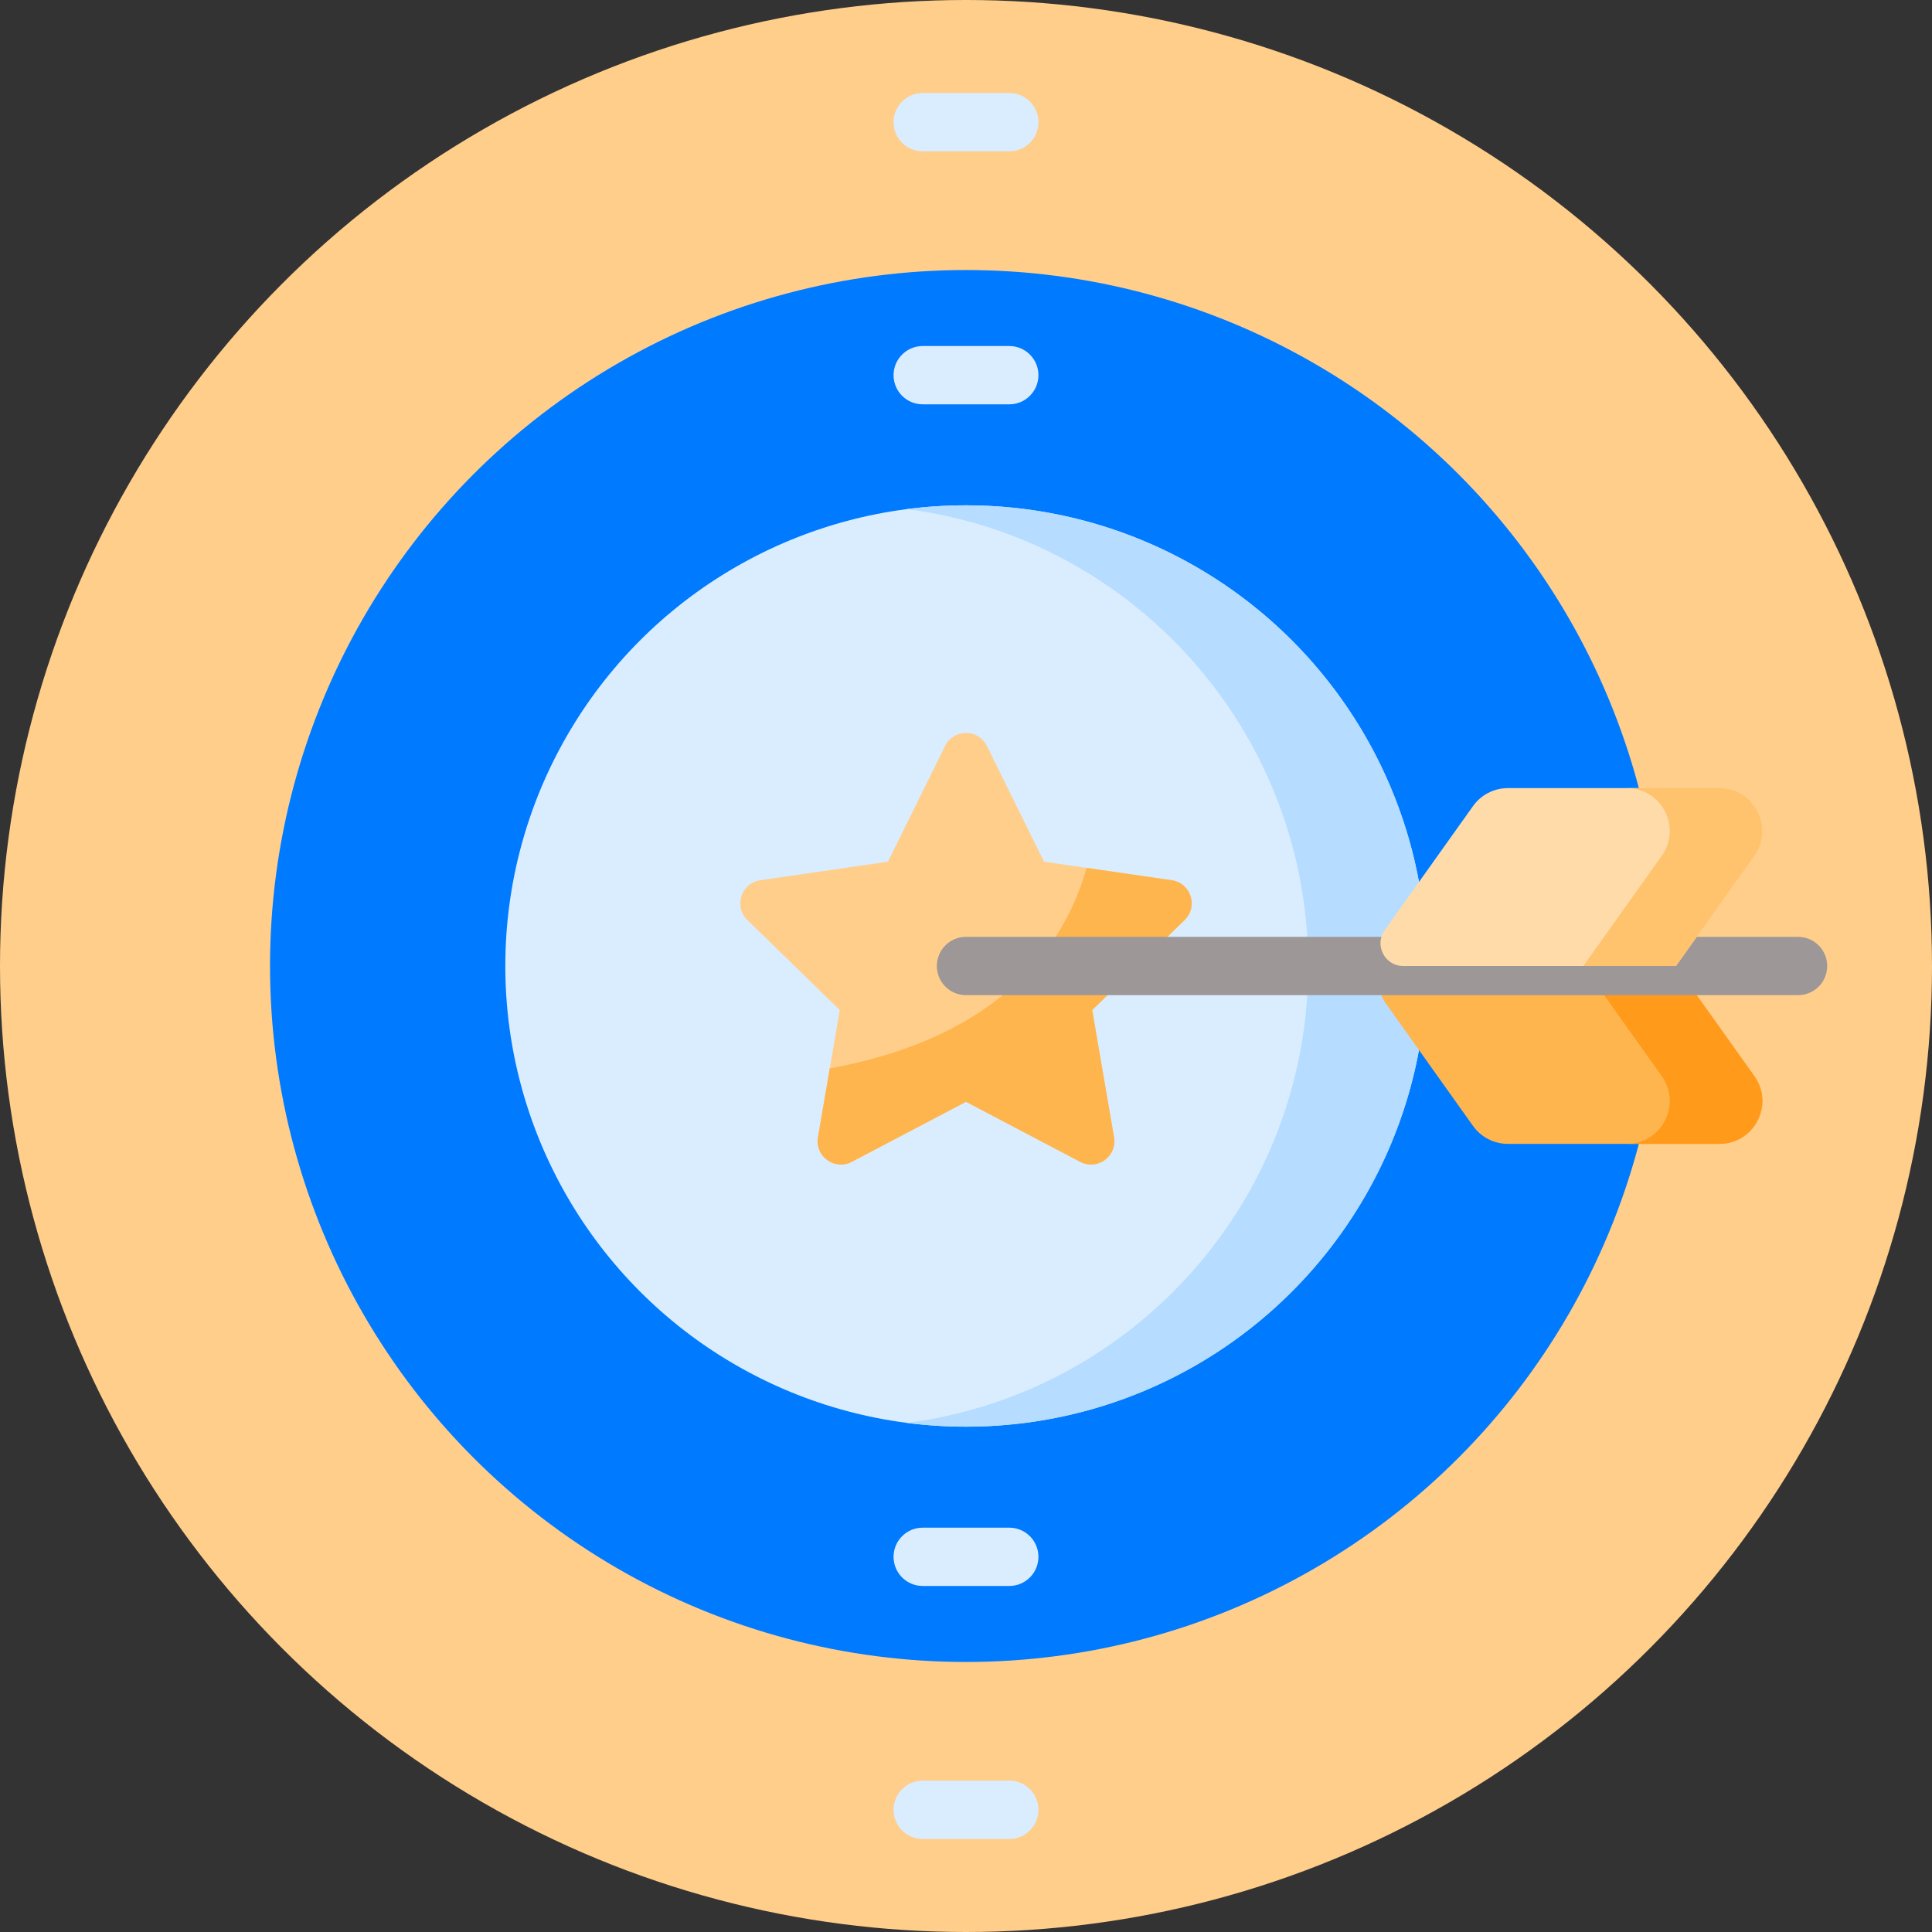
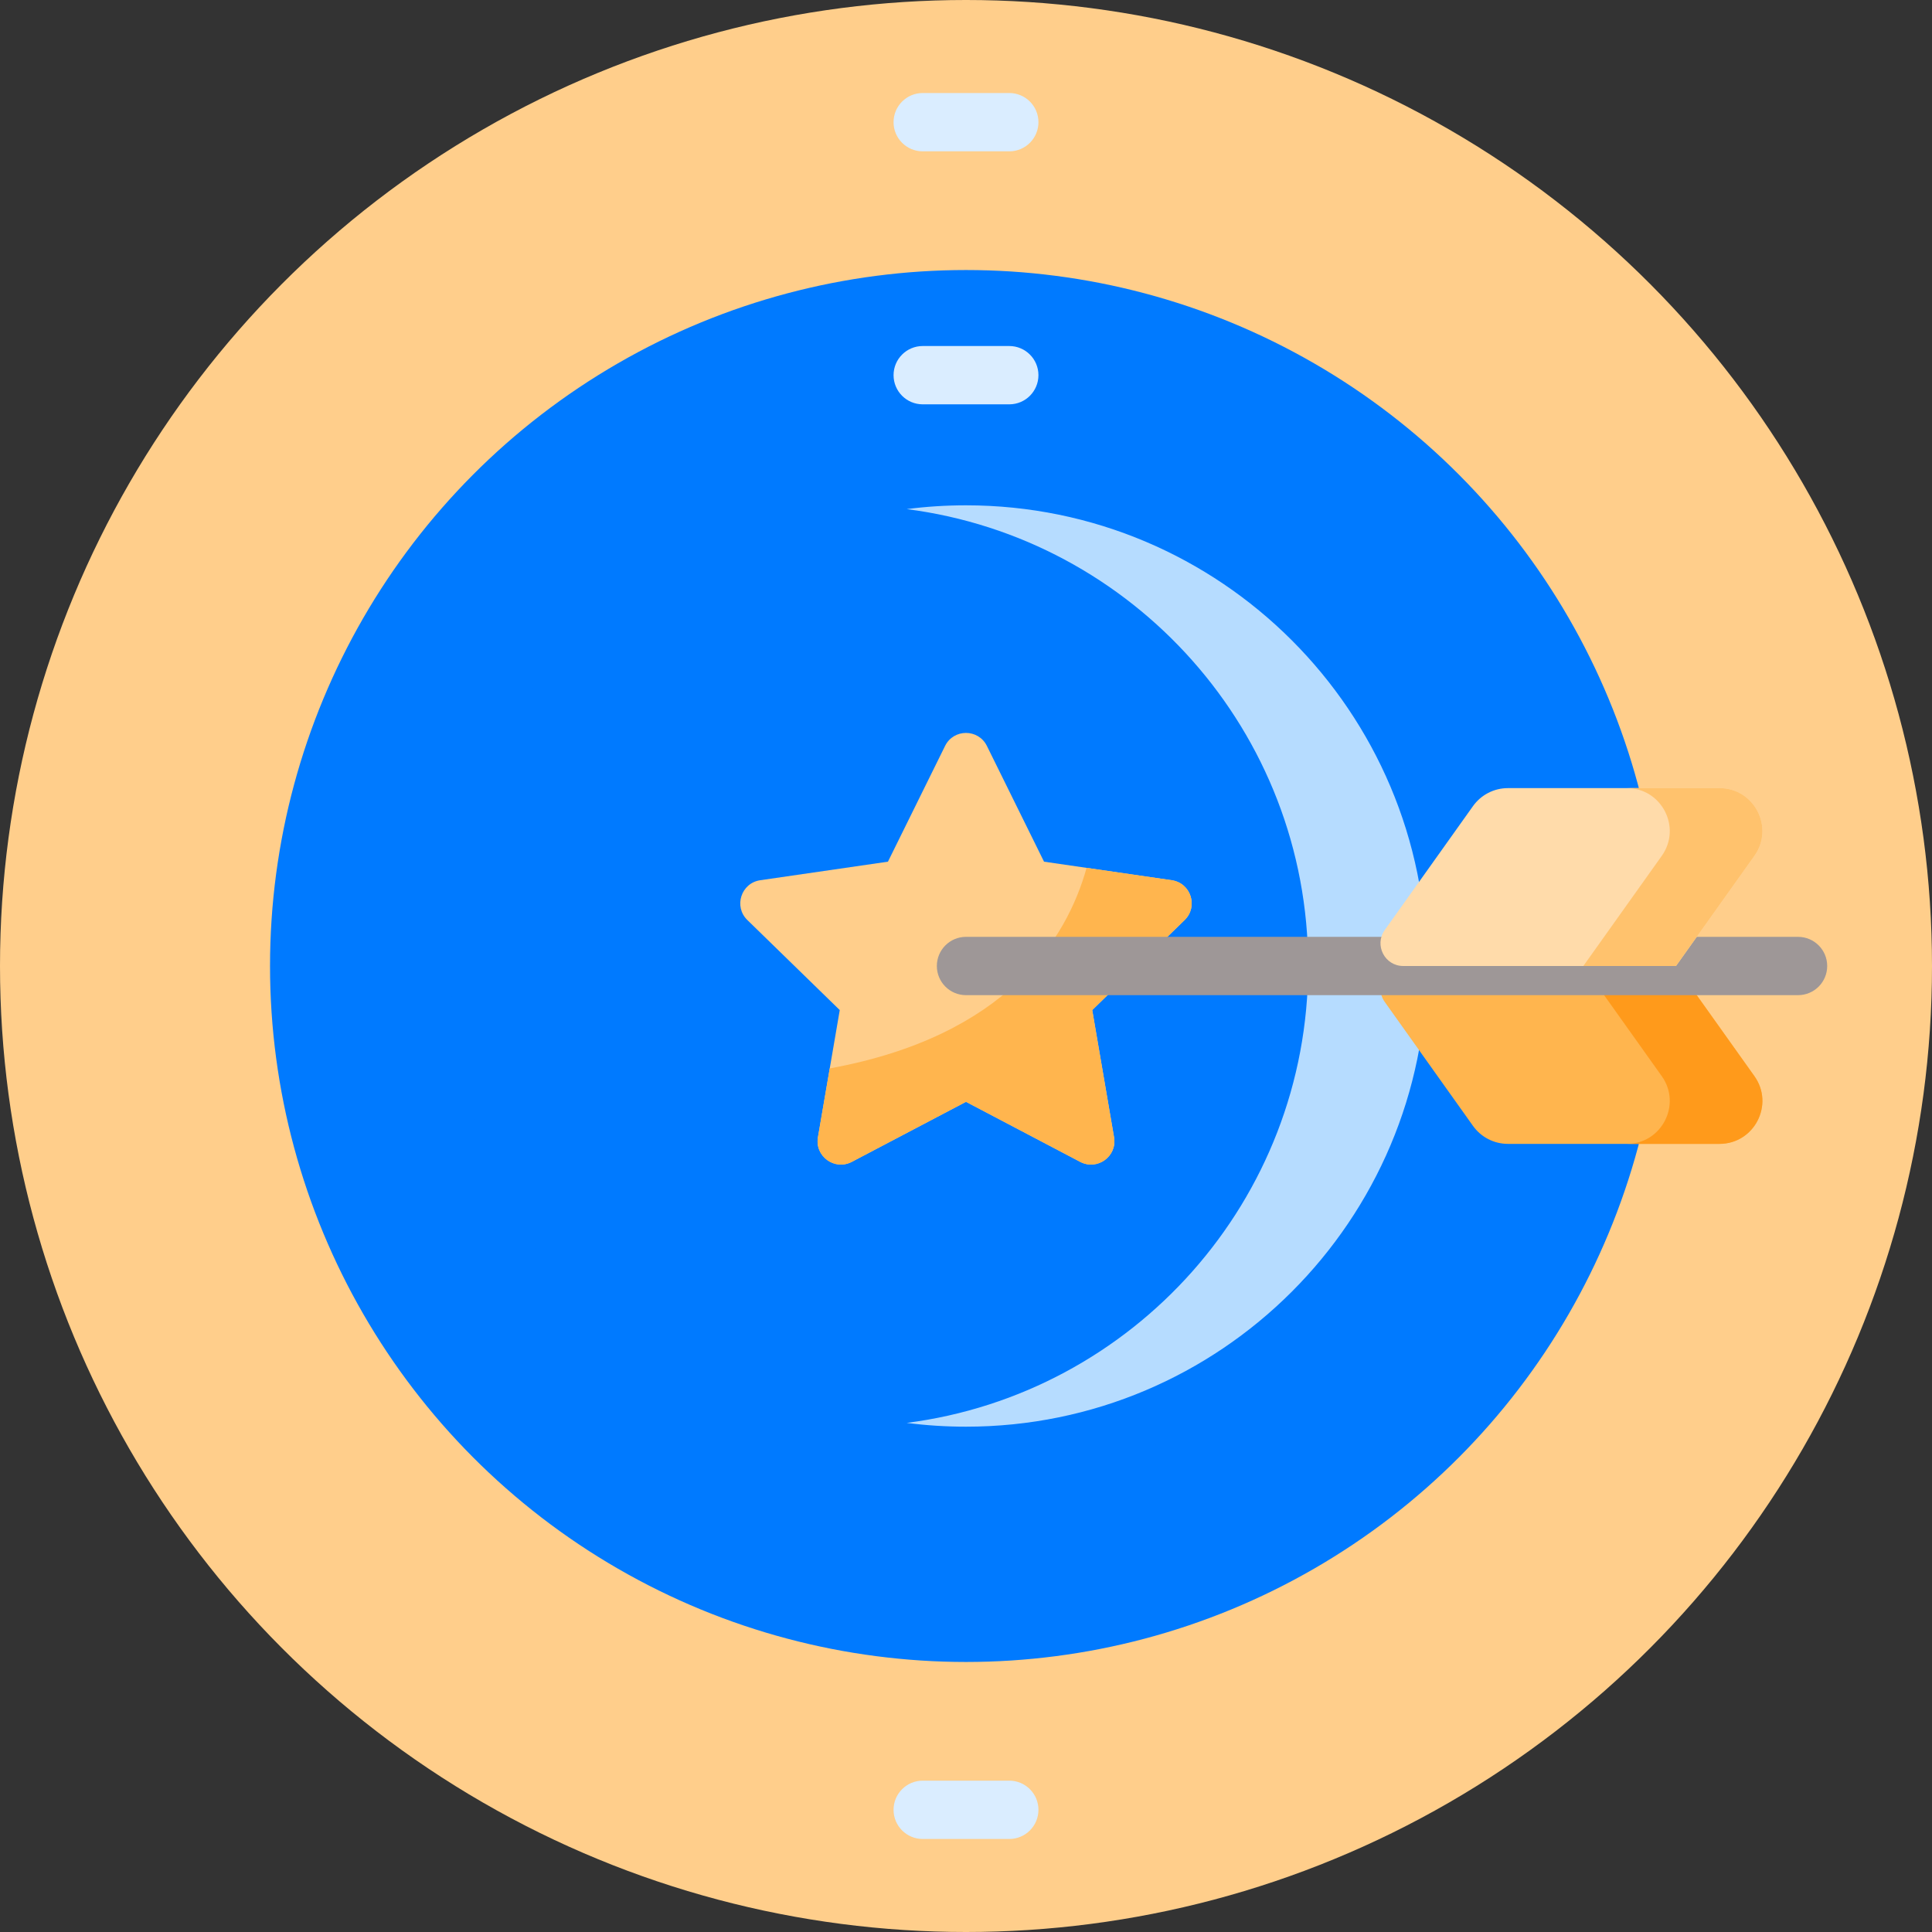
<svg xmlns="http://www.w3.org/2000/svg" height="800px" width="800px" id="Capa_1" viewBox="0 0 512 512" xml:space="preserve" fill="#000000">
  <rect x="0" y="0" width="512" height="512" fill="#333333" stroke="none" />
  <g id="SVGRepo_bgCarrier" stroke-width="0" />
  <g id="SVGRepo_tracerCarrier" stroke-linecap="round" stroke-linejoin="round" />
  <g id="SVGRepo_iconCarrier">
    <g>
      <circle style="fill:#FFCE8B;" cx="256" cy="256" r="256" />
-       <circle style="fill:#FFCE8B;" cx="256" cy="256" r="198.862" />
      <circle style="fill:#007AFF;" cx="256" cy="256" r="184.44" />
      <g>
        <ellipse transform="matrix(0.707 -0.707 0.707 0.707 -106.039 255.998)" style="fill:#007AFF;" cx="255.998" cy="256" rx="136.508" ry="136.508" />
-         <circle style="fill:#DAEDFF;" cx="255.997" cy="256" r="122.086" />
        <path style="fill:#B6DCFF;" d="M378.088,256.006c0,67.426-54.665,122.079-122.091,122.079c-5.325,0-10.561-0.338-15.706-1.004 c60.013-7.706,106.385-58.975,106.385-121.075c0-62.112-46.372-113.38-106.385-121.087c5.145-0.666,10.38-1.004,15.706-1.004 C323.423,133.915,378.088,188.569,378.088,256.006z" />
        <g>
          <g>
            <g>
              <path style="fill:#FFCE8B;" d="M313.946,243.812l-24.494,23.868l5.782,33.71c0.865,5.049-4.431,8.895-8.969,6.515 l-30.267-15.912l-30.267,15.912c-4.538,2.38-9.834-1.466-8.969-6.515l3.13-18.251l2.652-15.459l-24.494-23.868 c-3.665-3.574-1.639-9.809,3.426-10.542l33.841-4.917l15.138-30.671c2.265-4.596,8.821-4.596,11.086,0l15.138,30.671 l11.275,1.639l22.566,3.278C315.584,234.003,317.611,240.238,313.946,243.812z" />
              <path style="fill:#FFB54E;" d="M313.946,243.812l-24.494,23.868l5.782,33.71c0.865,5.049-4.431,8.895-8.969,6.515 l-30.267-15.912l-30.267,15.912c-4.538,2.38-9.834-1.466-8.969-6.515l3.13-18.251c46.97-8.574,62.832-34.36,68.062-53.147 l22.566,3.278C315.584,234.003,317.611,240.238,313.946,243.812z" />
            </g>
          </g>
        </g>
      </g>
      <g>
        <path style="fill:#FFB54E;" d="M444.154,256h-72.278c-4.897,0-7.748,5.531-4.908,9.52l23.388,32.847 c2.133,2.995,5.582,4.773,9.259,4.773h56.059c9.237,0,14.617-10.434,9.259-17.959L444.154,256z" />
        <path style="fill:#FF9A1B;" d="M455.67,303.141H431.12c9.241,0,14.618-10.436,9.261-17.956L419.603,256h24.549l20.779,29.185 C470.288,292.705,464.91,303.141,455.67,303.141z" />
      </g>
      <path style="fill:#9E9797;" d="M476.501,263.726H256c-4.268,0-7.726-3.459-7.726-7.726s3.459-7.726,7.726-7.726h220.501 c4.268,0,7.726,3.459,7.726,7.726S480.769,263.726,476.501,263.726z" />
      <g>
        <path style="fill:#FFDBAA;" d="M444.154,256h-72.278c-4.897,0-7.748-5.531-4.908-9.52l23.388-32.847 c2.133-2.995,5.582-4.773,9.259-4.773h56.059c9.237,0,14.617,10.434,9.259,17.959L444.154,256z" />
        <path style="fill:#FFC26D;" d="M464.931,226.815L444.152,256h-24.549l20.779-29.185c5.357-7.52-0.021-17.956-9.261-17.956h24.549 C464.91,208.859,470.288,219.295,464.931,226.815z" />
      </g>
      <g>
        <g>
          <path style="fill:#DAEDFF;" d="M267.471,40.106h-22.942c-4.268,0-7.726-3.459-7.726-7.726s3.459-7.726,7.726-7.726h22.942 c4.268,0,7.726,3.459,7.726,7.726S271.738,40.106,267.471,40.106z" />
          <path style="fill:#DAEDFF;" d="M267.471,107.153h-22.942c-4.268,0-7.726-3.459-7.726-7.726s3.459-7.726,7.726-7.726h22.942 c4.268,0,7.726,3.459,7.726,7.726S271.738,107.153,267.471,107.153z" />
        </g>
        <g>
-           <path style="fill:#DAEDFF;" d="M267.471,420.3h-22.942c-4.268,0-7.726-3.459-7.726-7.726c0-4.268,3.459-7.726,7.726-7.726h22.942 c4.268,0,7.726,3.459,7.726,7.726C275.197,416.841,271.738,420.3,267.471,420.3z" />
          <path style="fill:#DAEDFF;" d="M267.471,487.347h-22.942c-4.268,0-7.726-3.459-7.726-7.726s3.459-7.726,7.726-7.726h22.942 c4.268,0,7.726,3.459,7.726,7.726S271.738,487.347,267.471,487.347z" />
        </g>
      </g>
    </g>
  </g>
</svg>